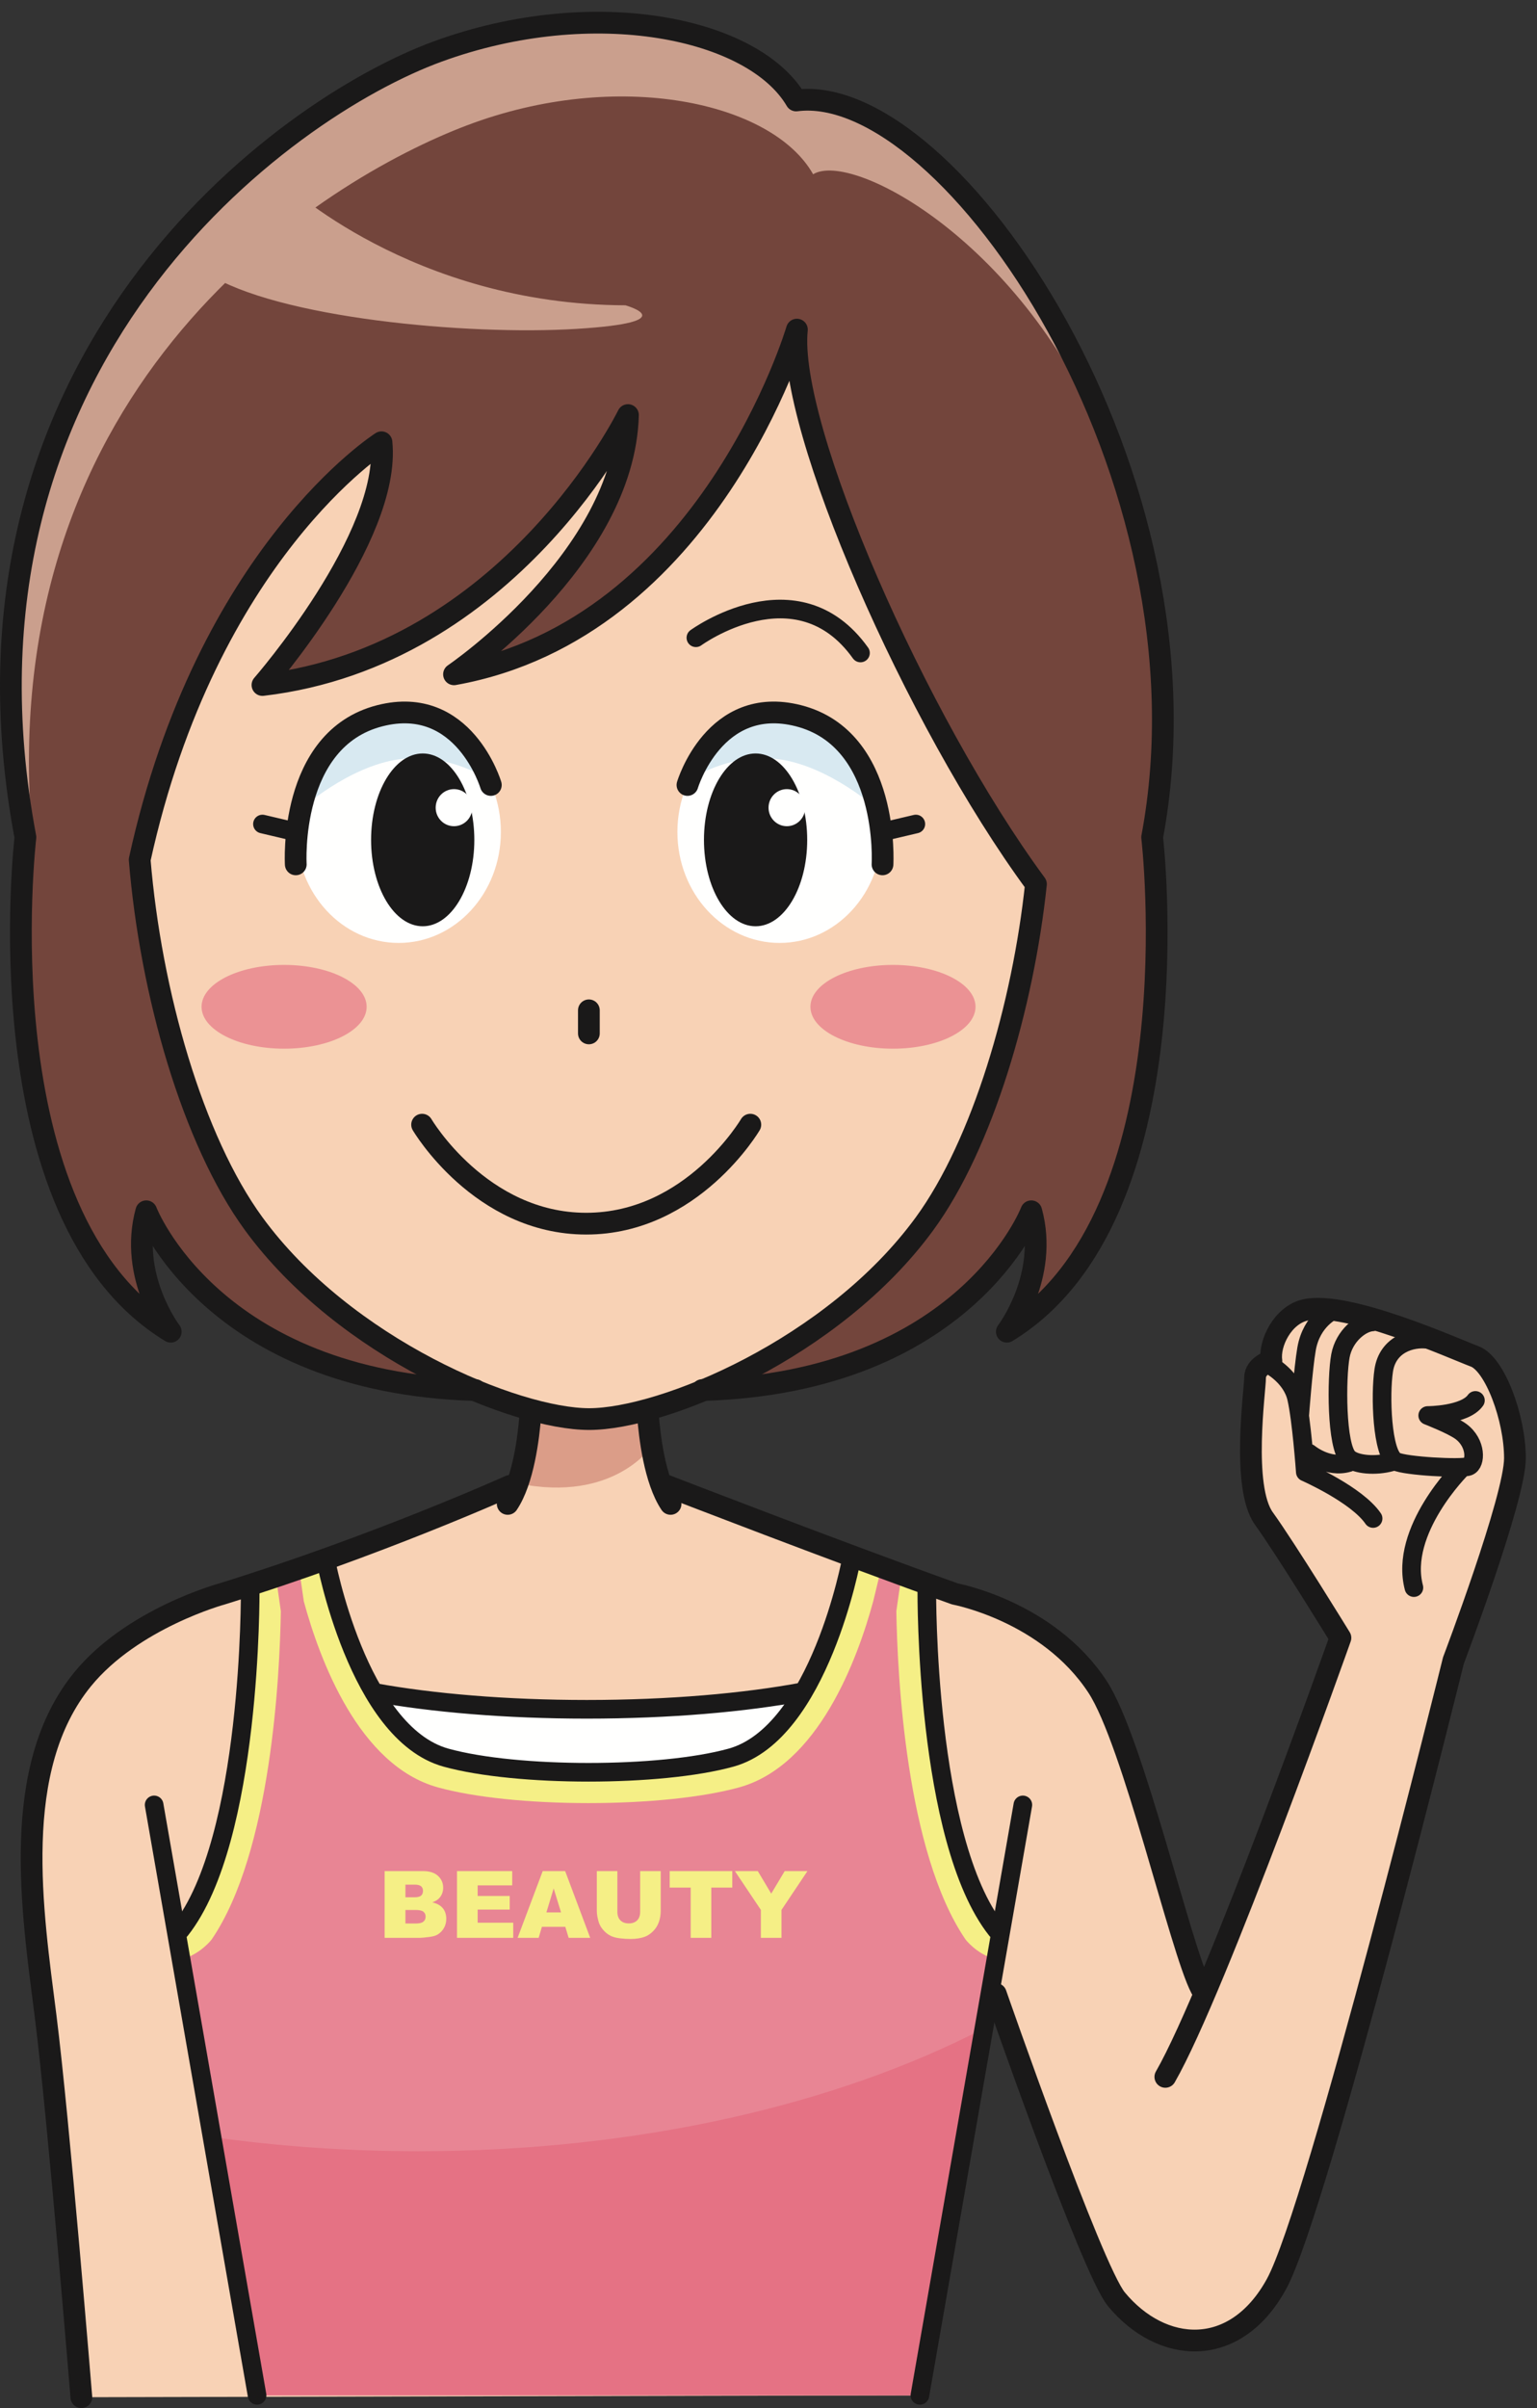
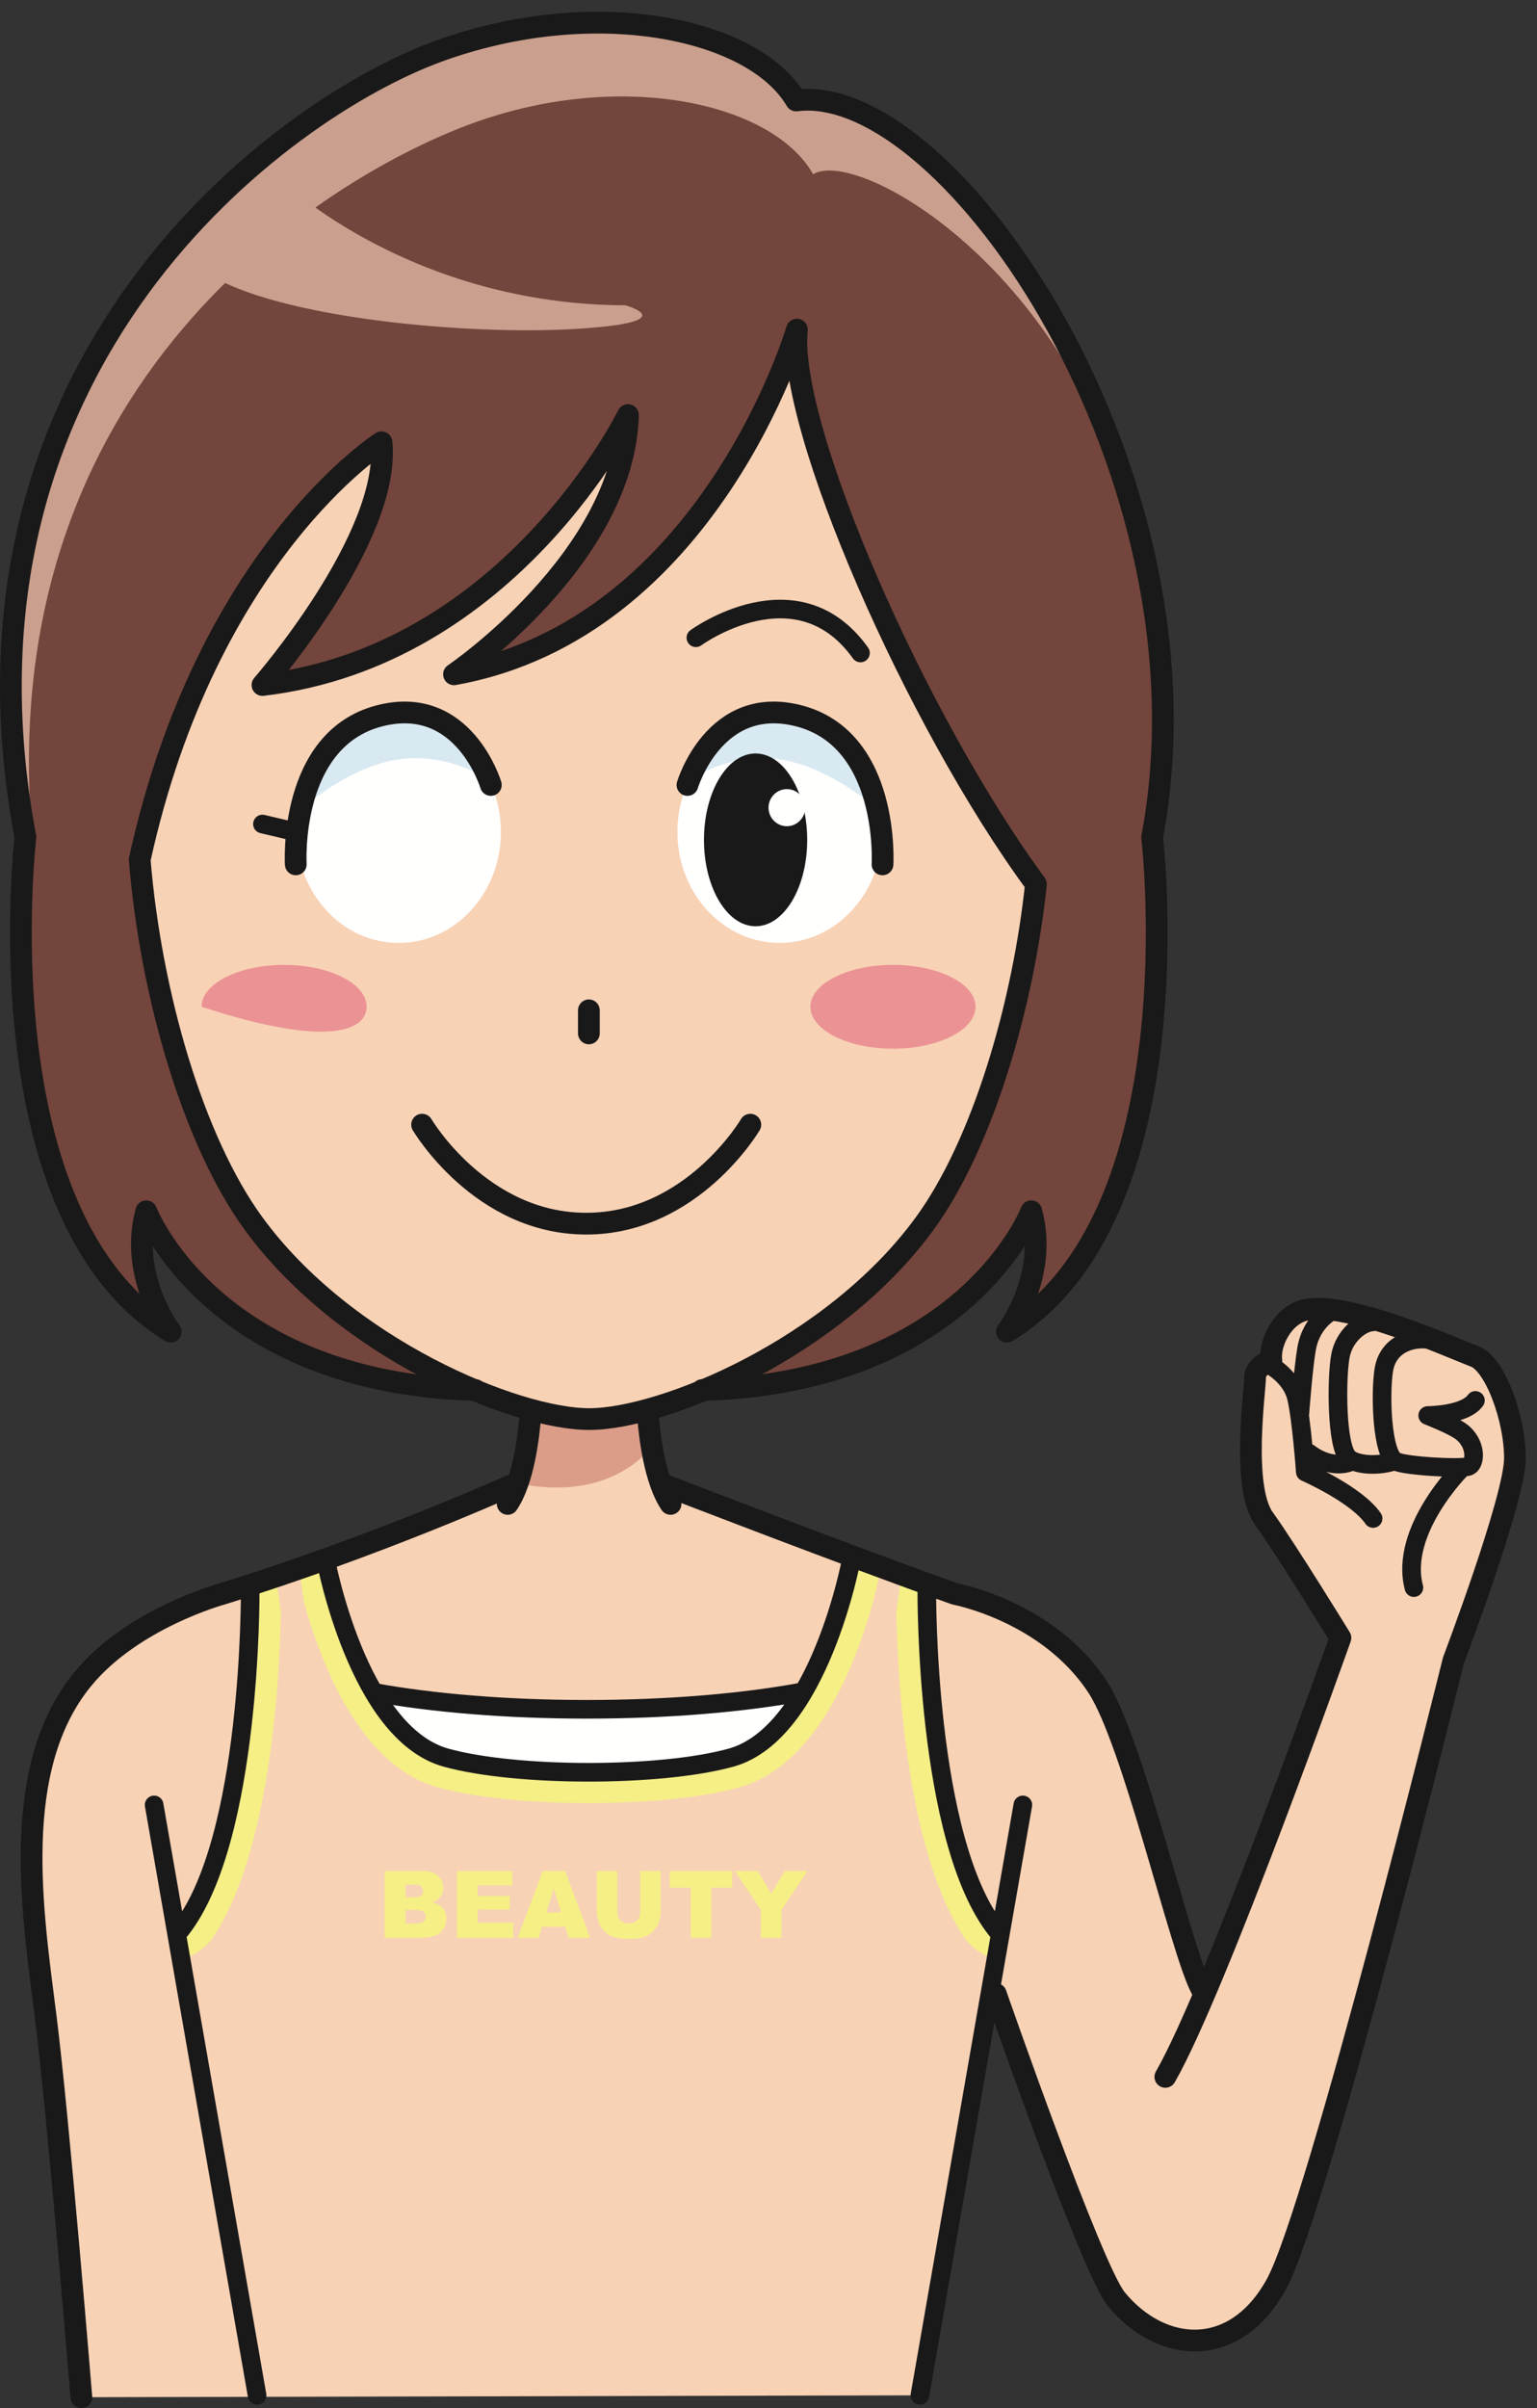
<svg xmlns="http://www.w3.org/2000/svg" version="1.1" x="0" y="0" width="495" height="775" viewBox="0, 0, 495, 775">
  <rect x="0" y="0" width="495" height="775" fill="#333333" stroke="none" />
  <g id="Layer_1">
    <path d="M226.155,447.365 C311.05,444.9 332.13,389.83 332.13,389.83 C337.885,410.77 324.26,428.585 324.26,428.585 C385.415,391.395 371.055,269.465 371.055,269.465 C392.87,153.435 305.87,25.875 256.4,32.335 C242.71,8.975 191.245,-1.76 141.04,16.55 C90.835,34.855 -20.625,116.18 8.185,269.465 C8.185,269.465 -6.17,391.395 54.985,428.585 C54.985,428.585 41.36,410.77 47.11,389.83 C47.11,389.83 68.19,444.9 153.09,447.365" fill="#73453C" />
    <path d="M296.26,770.895 L316.525,654.725 L320.715,641.725 C320.715,641.725 351.555,730.335 359.535,739.97 C374.085,757.555 397.735,759.375 411.075,735.12 C424.42,710.86 468.09,534.385 468.09,534.385 C468.09,534.385 487.895,482.235 487.895,469.295 C487.895,456.36 481.43,438.975 474.965,436.55 C468.49,434.125 433.92,418.555 420.385,421.59 C413.11,423.22 408.655,432.305 409.46,437.965 C409.46,437.965 404.2,439.375 404.2,443.425 C404.2,447.465 399.765,478.6 407.045,488.71 C414.315,498.81 431.695,527.11 431.695,527.11 C431.695,527.11 410.44,587.01 392.58,630.54 L386.83,639.905 C380.16,627.175 364.995,560.465 353.47,542.88 C337.505,518.525 307.58,512.985 307.58,512.985 C271.195,500.02 214.78,478.19 214.78,478.19 L164.28,478.19 C164.28,478.19 121.205,497.595 71.475,512.985 C71.475,512.985 42.63,520.83 26.6,540.455 C3.145,569.16 10.43,615.245 14.68,648.795 C18.92,682.35 26.2,771.5 26.2,771.5" fill="#F8D2B5" />
    <path d="M189.74,504.325 C181.145,500.46 172.505,494.525 165.265,488.385 L165.425,484.005 C170.095,476.505 171.665,462.63 172.175,455.46 L207.285,455.125 C207.765,462.195 209.315,476.385 214.06,484.005 L211.39,489.61 C205.91,494.47 199.755,499.705 193.085,505 L189.74,504.325" fill="#F8D2B5" />
    <g>
      <path d="M170.355,456.035 L209.915,456.035 L209.915,465.415 C209.915,465.415 197.84,483.69 166.95,477.44 L170.355,456.035" fill="#DB9D88" />
      <path d="M150.505,40.3 C198.97,21.995 248.655,32.73 261.875,56.085 C274.505,48.31 330.17,78.43 356.195,143.11 C334.955,62.345 268.185,24.03 254.105,32.69 C240.89,9.33 191.21,-1.405 142.735,16.91 C94.275,35.215 -21.57,105.715 6.245,259 L10.275,267.75 C-1.835,122.75 104.2,57.785 150.505,40.3" fill="#CA9F8D" />
    </g>
    <path d="M91.32,58.645 C91.32,58.645 132.545,98.03 201.42,98.26 C201.42,98.26 220.98,103.68 185.715,105.84 C150.44,108.03 89.085,102.335 66.73,87.94 L91.32,58.645" fill="#CA9F8D" />
    <path d="M44.985,276.69 C48.52,319.61 62.075,366.95 81.685,393.815 C111.07,434.045 166.03,456.71 189.735,456.71 C213.435,456.71 268.4,434.045 297.775,393.815 C316.5,368.17 329.505,323.54 333.635,284.54 C294.95,228.28 253.41,137.125 256.65,106.085 C256.65,106.085 228.31,202.325 146.215,217.015 C146.215,217.015 200.99,179.835 202.24,133.585 C202.24,133.585 164.31,211.085 84.525,220.46 C84.525,220.46 125.98,172.96 122.86,142.335 C122.86,142.335 66.615,177.96 44.985,276.69" fill="#F8D2B5" />
    <path d="M161.31,267.75 C161.31,287.465 146.575,303.465 128.395,303.465 C110.21,303.465 95.475,287.465 95.475,267.75 C95.475,248.02 110.21,232.035 128.395,232.035 C146.575,232.035 161.31,248.02 161.31,267.75" fill="#FFFFFE" />
    <path d="M95.18,261.905 C95.18,261.905 98.64,239.285 122.185,233.01 C149.745,225.66 156.81,250.595 156.81,250.595 C156.81,250.595 142.46,241.035 125.37,244.945 C109.25,248.63 95.18,261.905 95.18,261.905" fill="#D8E9F1" />
    <path d="M218.16,267.75 C218.16,287.465 232.9,303.465 251.075,303.465 C269.265,303.465 283.99,287.465 283.99,267.75 C283.99,248.02 269.265,232.035 251.075,232.035 C232.9,232.035 218.16,248.02 218.16,267.75" fill="#FFFFFE" />
    <path d="M284.295,261.905 C284.295,261.905 280.835,239.285 257.285,233.01 C229.725,225.66 222.665,250.595 222.665,250.595 C222.665,250.595 237.01,241.035 254.105,244.945 C270.22,248.63 284.295,261.905 284.295,261.905" fill="#D8E9F1" />
-     <path d="M64.915,324.015 C64.915,331.465 76.815,337.5 91.49,337.5 C106.17,337.5 118.08,331.465 118.08,324.015 C118.08,316.57 106.17,310.54 91.49,310.54 C76.815,310.54 64.915,316.57 64.915,324.015" fill="#EB9294" />
+     <path d="M64.915,324.015 C106.17,337.5 118.08,331.465 118.08,324.015 C118.08,316.57 106.17,310.54 91.49,310.54 C76.815,310.54 64.915,316.57 64.915,324.015" fill="#EB9294" />
    <path d="M261.005,324.015 C261.005,331.465 272.905,337.5 287.58,337.5 C302.255,337.5 314.17,331.465 314.17,324.015 C314.17,316.57 302.255,310.54 287.58,310.54 C272.905,310.54 261.005,316.57 261.005,324.015" fill="#EB9294" />
    <path d="M258.79,544.43 C239.89,547.975 215.545,550.11 188.975,550.11 C163.1,550.11 139.33,548.085 120.645,544.7 L116.615,545.145 C116.615,545.145 128.8,566.395 134.115,568.895 C139.425,571.395 184.74,575.46 195.99,574.835 C207.24,574.21 236.925,568.895 240.05,567.96 C243.175,567.02 257.24,557.02 259.425,552.645 C261.615,548.27 263.49,542.02 263.49,542.02 L258.79,544.43" fill="#FFFFFE" />
-     <path d="M296.26,770.895 L320.355,632.835 L320.93,621.105 C297.885,592 298.49,511.945 298.49,511.945 L274.23,501.635 C274.23,501.635 263.92,557.785 235.42,565.67 C212.72,571.945 166.34,571.945 143.64,565.67 C115.14,557.785 104.825,501.635 104.825,501.635 L80.57,511.945 C80.57,511.945 81.175,592 58.135,621.105 L58.635,632.42 L82.795,770.895 L296.26,770.895" fill="#E88594" />
    <path d="M88.995,508.37 L80.57,511.945 C80.57,511.945 81.175,592 58.135,621.105 L58.555,630.635 C64.855,628.685 68.195,624.145 68.195,624.145 C87.395,595.96 90.11,538.905 90.45,518.53 L88.995,508.37" fill="#F5EF86" />
    <path d="M290.125,508.37 L298.55,511.945 C298.55,511.945 297.945,592 320.99,621.105 L320.565,630.635 C314.265,628.685 310.925,624.145 310.925,624.145 C291.725,595.96 289.01,538.905 288.67,518.53 L290.125,508.37" fill="#F5EF86" />
    <path d="M274.23,501.635 C274.23,501.635 263.92,557.785 235.42,565.67 C212.72,571.945 166.34,571.945 143.64,565.67 C115.14,557.785 104.825,501.635 104.825,501.635 L96.375,505.23 L97.85,515.385 C102.96,534.18 115.56,568.195 141,575.23 C152.64,578.45 170.33,580.295 189.53,580.295 C208.73,580.295 226.42,578.45 238.065,575.23 C263.495,568.195 276.095,534.18 281.215,515.385 L283.585,505.615 L274.23,501.635" fill="#F5EF86" />
-     <path d="M134.74,692.335 C111.78,692.335 89.52,690.74 68.295,687.76 L82.795,770.895 L296.26,770.895 L316.875,652.795 C269.59,677.265 205.445,692.335 134.74,692.335" fill="#E57284" />
    <path d="M130.57,619.045 L133.95,619.045 C135.09,619.045 135.9,618.845 136.37,618.435 C136.84,618.035 137.075,617.49 137.075,616.805 C137.075,616.17 136.84,615.665 136.38,615.27 C135.91,614.89 135.1,614.695 133.94,614.695 L130.57,614.695 L130.57,619.045 z M130.57,610.61 L133.45,610.61 C134.485,610.61 135.21,610.43 135.62,610.075 C136.02,609.715 136.225,609.205 136.225,608.53 C136.225,607.905 136.02,607.415 135.62,607.065 C135.21,606.71 134.505,606.535 133.5,606.535 L130.57,606.535 L130.57,610.61 z M123.87,602.185 L136.29,602.185 C138.36,602.185 139.955,602.7 141.065,603.725 C142.17,604.75 142.725,606.02 142.725,607.535 C142.725,608.8 142.325,609.89 141.535,610.8 C141.01,611.405 140.235,611.885 139.22,612.235 C140.765,612.605 141.895,613.24 142.63,614.15 C143.35,615.045 143.725,616.185 143.725,617.55 C143.725,618.665 143.46,619.665 142.94,620.555 C142.425,621.445 141.72,622.145 140.825,622.665 C140.265,622.985 139.425,623.22 138.305,623.37 C136.81,623.565 135.815,623.66 135.325,623.66 L123.87,623.66 L123.87,602.185" fill="#F5EF86" />
    <path d="M147.18,602.185 L164.965,602.185 L164.965,606.77 L153.83,606.77 L153.83,610.185 L164.155,610.185 L164.155,614.565 L153.83,614.565 L153.83,618.795 L165.285,618.795 L165.285,623.66 L147.18,623.66 L147.18,602.185" fill="#F5EF86" />
    <path d="M180.685,615.47 L178.315,607.755 L175.97,615.47 L180.685,615.47 z M182.065,620.115 L174.525,620.115 L173.48,623.66 L166.7,623.66 L174.78,602.185 L182.015,602.185 L190.08,623.66 L183.135,623.66 L182.065,620.115" fill="#F5EF86" />
    <path d="M206.165,602.185 L212.785,602.185 L212.785,614.98 C212.785,616.25 212.59,617.45 212.19,618.575 C211.8,619.7 211.175,620.685 210.335,621.53 C209.485,622.375 208.605,622.965 207.68,623.31 C206.39,623.79 204.835,624.025 203.03,624.025 C201.985,624.025 200.845,623.955 199.61,623.805 C198.37,623.66 197.345,623.37 196.515,622.94 C195.685,622.5 194.925,621.885 194.23,621.085 C193.55,620.28 193.08,619.46 192.825,618.61 C192.415,617.245 192.21,616.035 192.21,614.98 L192.21,602.185 L198.83,602.185 L198.83,615.28 C198.83,616.455 199.155,617.37 199.8,618.025 C200.45,618.69 201.35,619.015 202.505,619.015 C203.645,619.015 204.545,618.69 205.19,618.045 C205.84,617.395 206.165,616.475 206.165,615.28 L206.165,602.185" fill="#F5EF86" />
    <path d="M215.675,602.185 L235.84,602.185 L235.84,607.49 L229.075,607.49 L229.075,623.66 L222.445,623.66 L222.445,607.49 L215.675,607.49 L215.675,602.185" fill="#F5EF86" />
    <path d="M236.68,602.185 L244.055,602.185 L248.38,609.43 L252.715,602.185 L260.04,602.185 L251.69,614.665 L251.69,623.66 L245.04,623.66 L245.04,614.665 L236.68,602.185" fill="#F5EF86" />
    <path d="M49.64,580.88 L82.795,770.895" fill-opacity="0" stroke="#1A1919" stroke-width="6" stroke-linecap="round" stroke-linejoin="round" />
    <path d="M135.94,361.955 C135.94,361.955 154.66,393.815 188.79,393.815 C222.95,393.815 241.65,361.955 241.65,361.955 M189.65,332.585 L189.65,325.155" fill-opacity="0" stroke="#1A1919" stroke-width="7" stroke-linecap="round" stroke-linejoin="round" />
    <path d="M224.115,205.25 C224.115,205.25 256.65,181.5 277.125,210.15" fill-opacity="0" stroke="#1A1919" stroke-width="6" stroke-linecap="round" stroke-linejoin="round" />
    <path d="M158.075,252.63 C158.075,252.63 149.415,223.49 122.38,230.335 C92.825,237.84 95.255,278.18 95.255,278.18" fill-opacity="0" stroke="#1A1919" stroke-width="7" stroke-linecap="round" stroke-linejoin="round" />
    <path d="M94.165,267.47 L84.525,265.2" fill-opacity="0" stroke="#1A1919" stroke-width="6" stroke-linecap="round" stroke-linejoin="round" />
    <path d="M221.4,252.63 C221.4,252.63 230.055,223.49 257.095,230.335 C286.65,237.84 284.215,278.18 284.215,278.18" fill-opacity="0" stroke="#1A1919" stroke-width="7" stroke-linecap="round" stroke-linejoin="round" />
-     <path d="M285.31,267.47 L294.95,265.2" fill-opacity="0" stroke="#1A1919" stroke-width="6" stroke-linecap="round" stroke-linejoin="round" />
    <path d="M170.795,455.46 C170.24,462.63 168.55,476.505 163.51,484.005 M226.155,447.365 C311.05,444.9 332.13,389.83 332.13,389.83 C337.885,410.77 324.26,428.585 324.26,428.585 C385.415,391.395 371.055,269.465 371.055,269.465 C392.87,153.435 305.87,25.875 256.4,32.335 C242.71,8.975 191.245,-1.76 141.04,16.55 C90.835,34.855 -20.625,116.18 8.185,269.465 C8.185,269.465 -6.17,391.395 54.985,428.585 C54.985,428.585 41.36,410.77 47.11,389.83 C47.11,389.83 68.19,444.9 153.09,447.365 M208.655,455.125 C209.175,462.195 210.845,476.385 215.96,484.005" fill-opacity="0" stroke="#1A1919" stroke-width="7" stroke-linecap="round" stroke-linejoin="round" />
-     <path d="M152.76,270.31 C152.76,285.655 145.315,298.105 136.14,298.105 C126.96,298.105 119.51,285.655 119.51,270.31 C119.51,254.94 126.96,242.49 136.14,242.49 C145.315,242.49 152.76,254.94 152.76,270.31" fill="#1A1919" />
    <path d="M152.11,259.945 C152.11,263.23 149.47,265.9 146.21,265.9 C142.945,265.9 140.31,263.23 140.31,259.945 C140.31,256.635 142.945,253.965 146.21,253.965 C149.47,253.965 152.11,256.635 152.11,259.945" fill="#FFFFFE" />
    <path d="M226.715,270.31 C226.715,285.655 234.16,298.105 243.335,298.105 C252.515,298.105 259.965,285.655 259.965,270.31 C259.965,254.94 252.515,242.49 243.335,242.49 C234.16,242.49 226.715,254.94 226.715,270.31" fill="#1A1919" />
    <path d="M259.315,259.945 C259.315,263.23 256.67,265.9 253.405,265.9 C250.155,265.9 247.51,263.23 247.51,259.945 C247.51,256.635 250.155,253.965 253.405,253.965 C256.67,253.965 259.315,256.635 259.315,259.945" fill="#FFFFFE" />
    <g>
      <path d="M44.985,276.69 C48.52,319.61 62.075,366.95 81.685,393.815 C111.07,434.045 166.03,456.71 189.735,456.71 C213.435,456.71 268.4,434.045 297.775,393.815 C316.5,368.17 329.505,323.54 333.635,284.54 C294.95,232.035 253.41,137.125 256.65,106.085 C256.65,106.085 228.31,202.325 146.215,217.015 C146.215,217.015 200.99,179.835 202.24,133.585 C202.24,133.585 164.31,211.085 84.525,220.46 C84.525,220.46 125.98,172.96 122.86,142.335 C122.86,142.335 66.615,177.96 44.985,276.69 z M164.28,478.19 C164.28,478.19 121.205,497.595 71.475,512.985 C71.475,512.985 42.63,520.83 26.6,540.455 C3.145,569.16 10.43,615.245 14.68,648.795 C18.92,682.35 26.2,771.5 26.2,771.5" fill-opacity="0" stroke="#1A1919" stroke-width="7" stroke-linecap="round" stroke-linejoin="round" />
      <path d="M329.415,580.88 L296.26,770.895" fill-opacity="0" stroke="#1A1919" stroke-width="6" stroke-linecap="round" stroke-linejoin="round" />
      <path d="M214.78,478.19 C214.78,478.19 271.195,500.02 307.58,512.985 C307.58,512.985 337.505,518.525 353.47,542.88 C364.995,560.465 380.16,627.175 386.83,639.905 M320.715,641.725 C320.715,641.725 351.555,730.335 359.535,739.97 C374.085,757.555 397.735,759.375 411.075,735.12 C424.42,710.86 468.09,534.385 468.09,534.385 C468.09,534.385 487.895,482.235 487.895,469.295 C487.895,456.36 481.43,438.975 474.965,436.55 C468.49,434.125 433.92,418.555 420.385,421.59 C413.11,423.22 408.655,432.305 409.46,437.965 C409.46,437.965 404.2,439.375 404.2,443.425 C404.2,447.465 399.765,478.6 407.045,488.71 C414.315,498.81 431.695,527.11 431.695,527.11 C431.695,527.11 391.675,639.905 375.305,668.405" fill-opacity="0" stroke="#1A1919" stroke-width="7" stroke-linecap="round" stroke-linejoin="round" />
      <path d="M409.055,439.375 C409.055,439.375 415.93,443.015 417.55,449.885 C419.17,456.765 420.385,473.745 420.385,473.745 C420.385,473.745 436.96,481.015 442.215,488.7 M460.2,431.095 C454.34,430.28 446.895,432.86 445.645,440.995 C444.435,448.885 445.045,468.085 449.495,470.31 C452.59,471.855 470.51,472.83 472.94,471.925 C475.365,471.015 475.57,464.44 470.51,460.7 C467.66,458.595 459.805,455.555 459.805,455.555 C459.805,455.555 471.725,455.555 475.165,450.7 M442.015,425.435 C438.365,425.635 432.91,429.88 431.695,436.345 C430.395,443.3 430.28,465.665 434.33,469.295 C436.675,471.405 443.02,471.925 448.075,470.515 M429.275,421.795 C429.275,421.795 422.4,424.825 420.785,434.125 C419.7,440.325 418.56,455.75 418.56,455.75 M421.595,467.685 C421.595,467.685 427.655,472.73 434.33,470.715 M470.715,472.54 C470.715,472.54 450.5,492.55 455.355,510.94 M80.57,511.945 C80.57,511.945 81.175,592 58.135,621.105 M298.49,511.945 C298.49,511.945 297.885,592 320.93,621.105 M274.23,501.635 C274.23,501.635 263.92,557.785 235.42,565.67 C212.72,571.945 166.34,571.945 143.64,565.67 C115.14,557.785 104.825,501.635 104.825,501.635" fill-opacity="0" stroke="#1A1919" stroke-width="6" stroke-linecap="round" stroke-linejoin="round" />
    </g>
    <path d="M258.79,544.43 C239.89,547.975 215.545,550.11 188.975,550.11 C163.1,550.11 139.33,548.085 120.645,544.7" fill-opacity="0" stroke="#1A1919" stroke-width="6" />
  </g>
</svg>